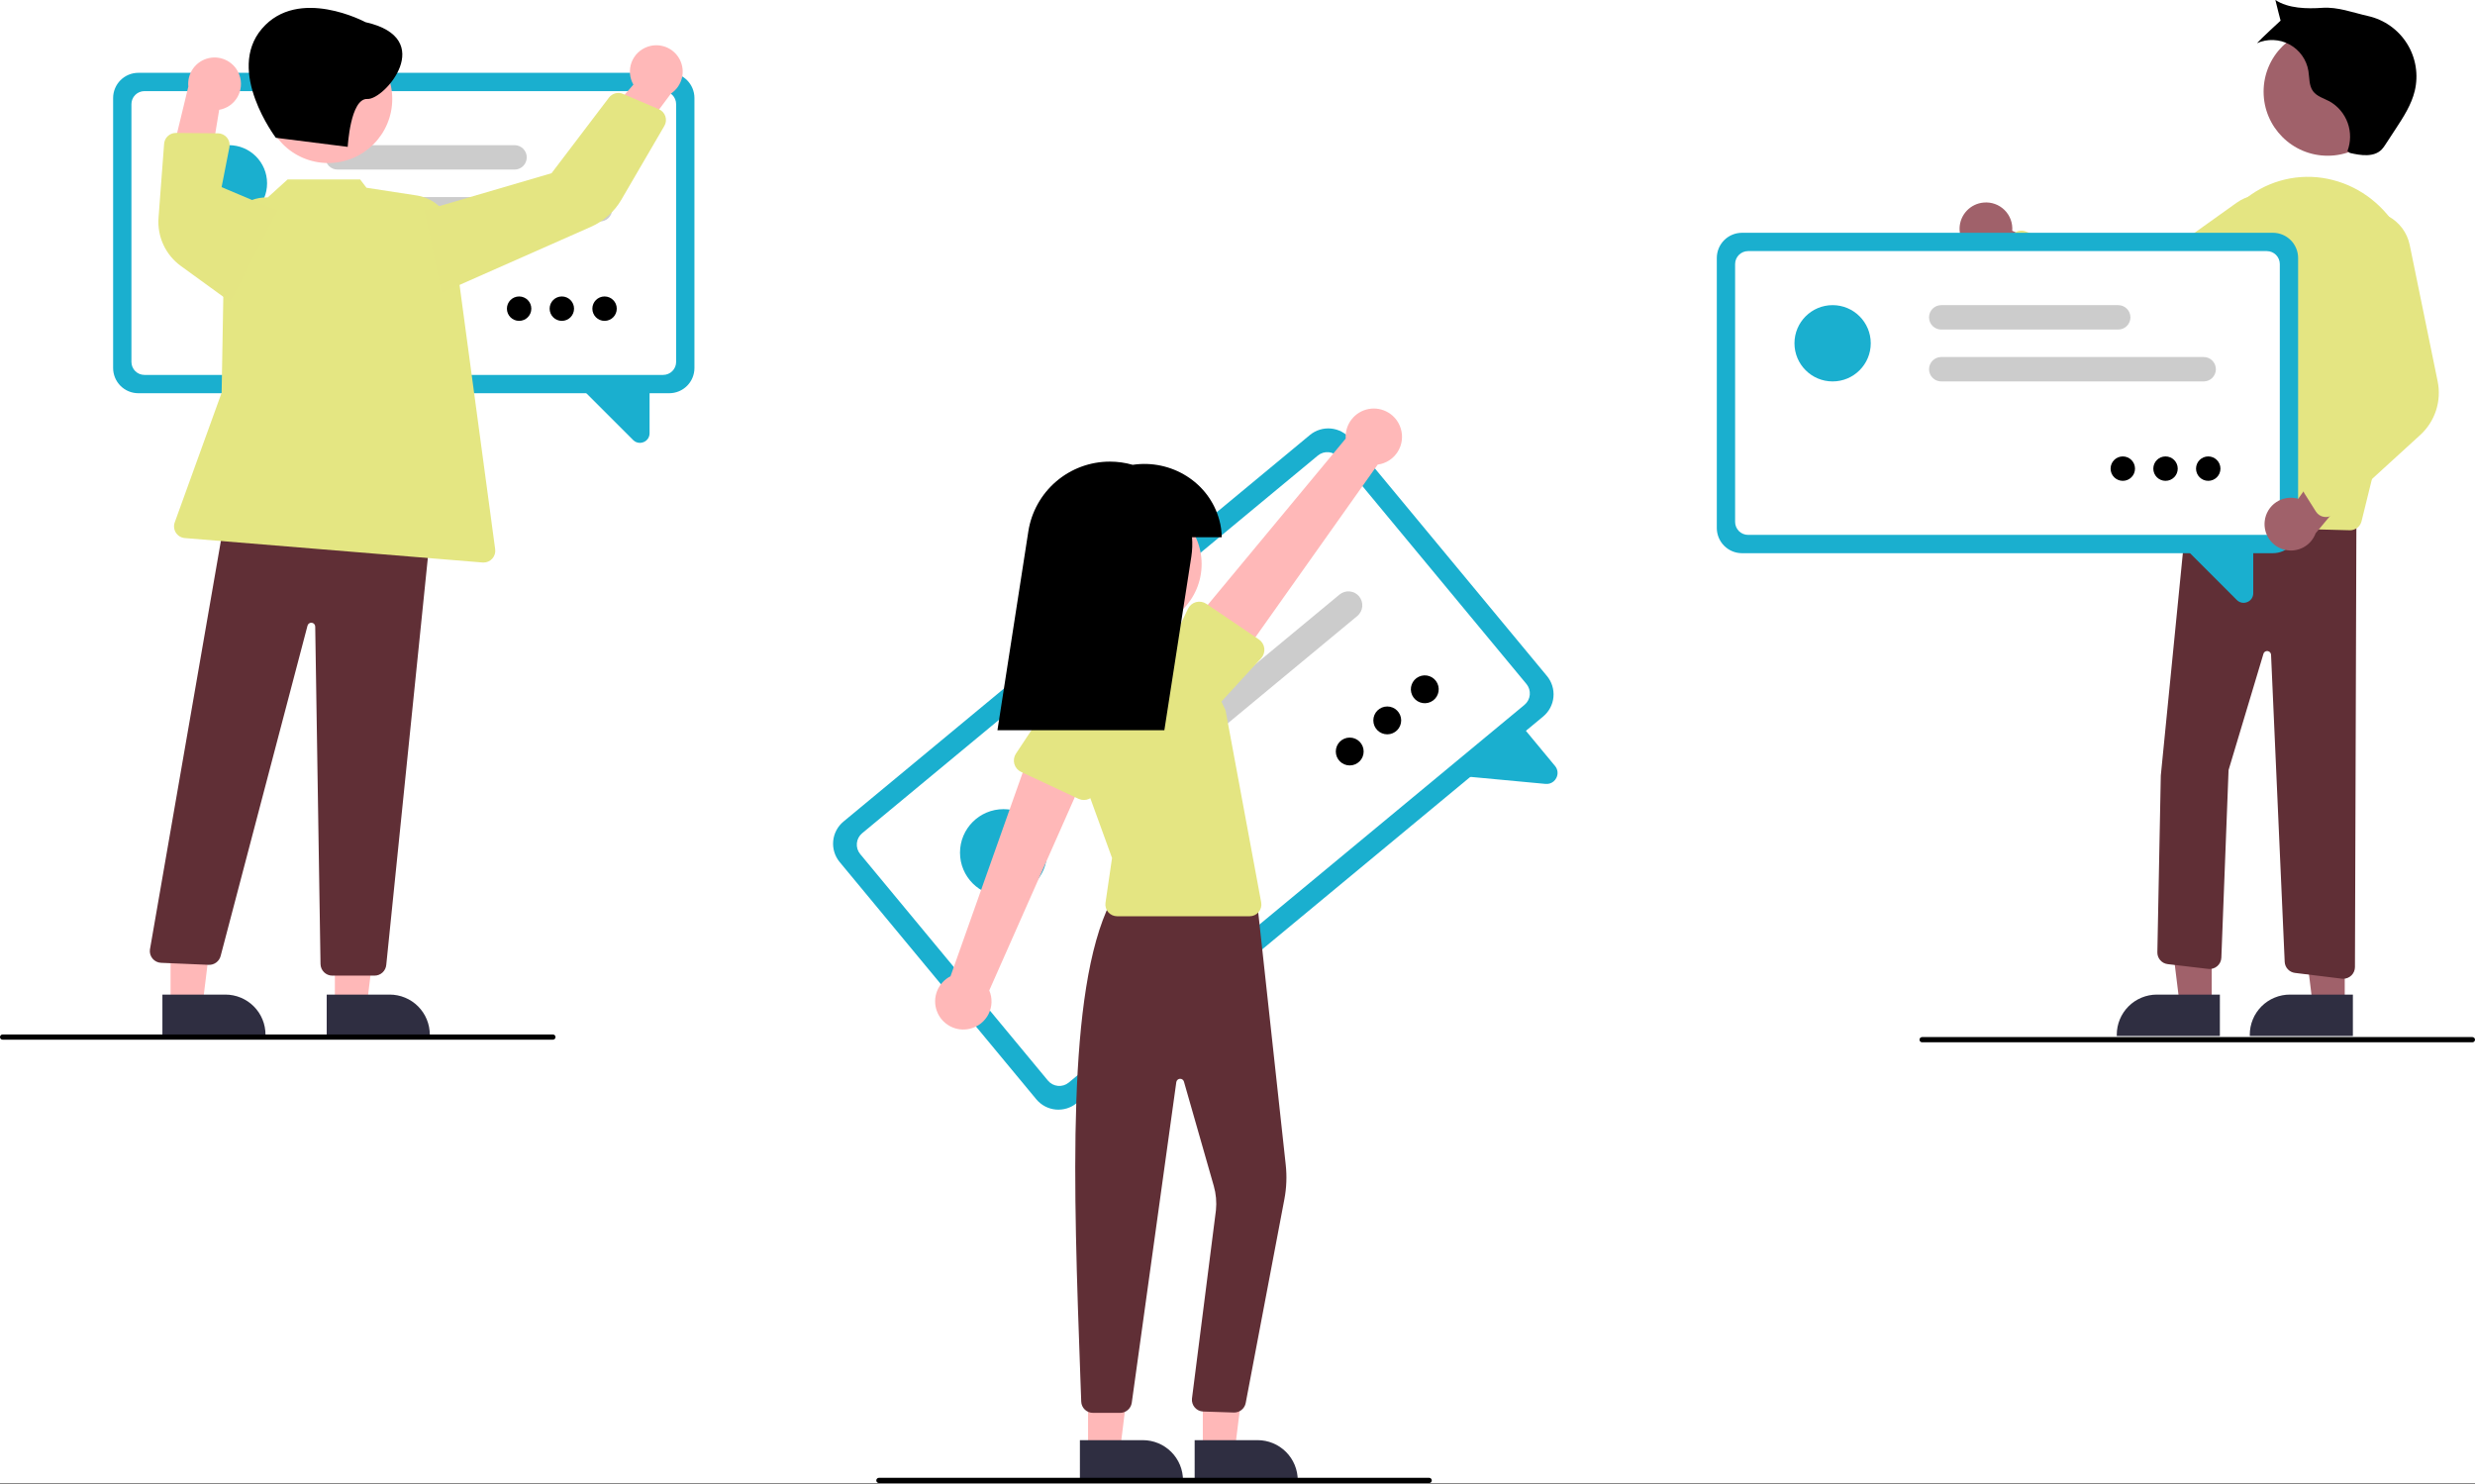
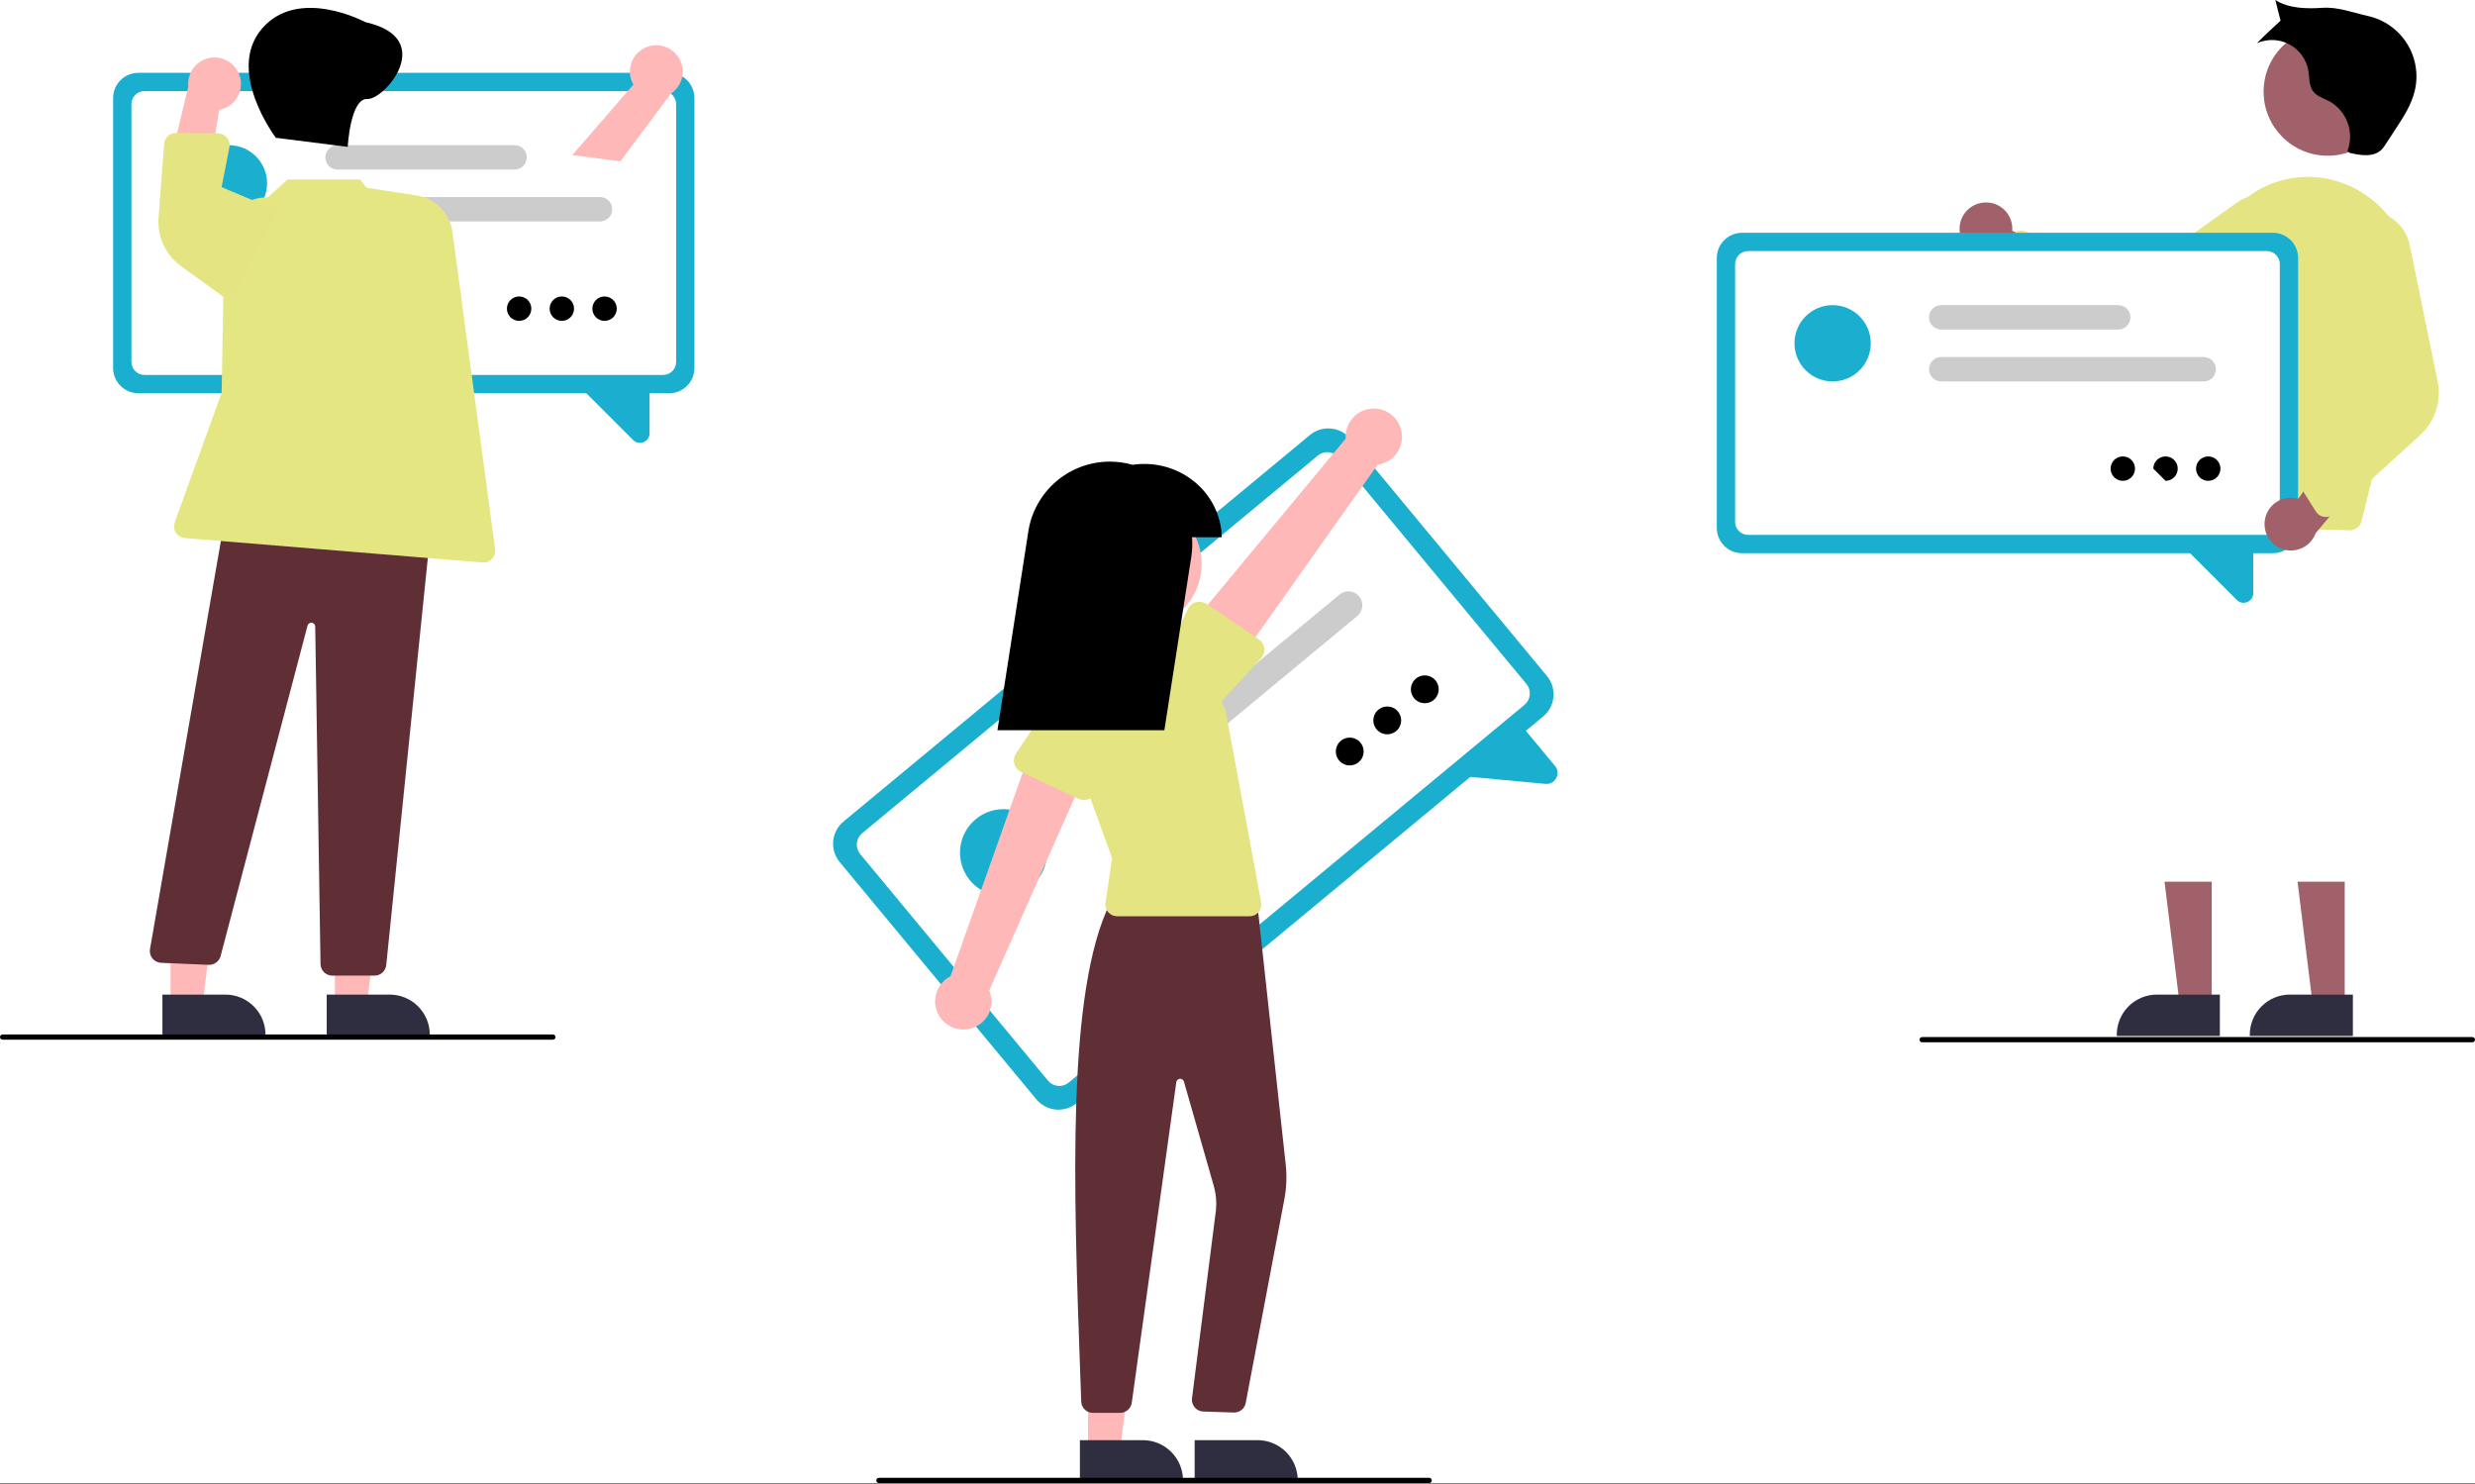
<svg xmlns="http://www.w3.org/2000/svg" width="949" height="569" viewBox="0 0 949 569" fill="none">
  <rect x="0" y="0" width="949" height="569" fill="#808080" stroke="none" />
  <g clip-path="url(#clip0_0:1)">
    <rect width="949" height="568.653" fill="white" />
    <path d="M591.713 274.724L412.86 422.958C410.61 424.819 407.713 425.711 404.806 425.439C401.898 425.167 399.217 423.752 397.352 421.506L321.957 330.538C320.096 328.287 319.203 325.391 319.476 322.483C319.748 319.576 321.162 316.895 323.408 315.029L502.261 166.795C504.512 164.934 507.409 164.042 510.316 164.314C513.223 164.586 515.904 166.001 517.77 168.247L593.165 259.215C595.026 261.466 595.918 264.362 595.646 267.27C595.374 270.177 593.959 272.858 591.713 274.724Z" fill="#1AAFCF" />
    <path d="M584.546 270.26L409.804 415.087C408.645 416.045 407.153 416.505 405.655 416.365C404.157 416.225 402.776 415.496 401.815 414.339L329.828 327.482C328.869 326.323 328.409 324.831 328.55 323.333C328.69 321.835 329.418 320.454 330.576 319.493L505.317 174.666C506.477 173.708 507.969 173.248 509.467 173.388C510.964 173.528 512.345 174.257 513.306 175.414L585.294 262.271C586.253 263.43 586.712 264.922 586.572 266.42C586.432 267.918 585.703 269.299 584.546 270.26Z" fill="white" />
    <path d="M592.601 300.577L556.661 297.213L582.384 276.967L596.241 293.687C596.782 294.325 597.117 295.111 597.203 295.943C597.289 296.775 597.122 297.613 596.723 298.348C596.462 298.847 596.105 299.29 595.672 299.65C595.247 300 594.757 300.262 594.229 300.421C593.702 300.58 593.149 300.633 592.601 300.577Z" fill="#1AAFCF" />
    <path d="M520.428 236.202L432.029 309.467C431.489 309.914 430.866 310.251 430.196 310.458C429.526 310.665 428.822 310.738 428.123 310.672C427.425 310.607 426.747 310.405 426.127 310.077C425.507 309.749 424.957 309.303 424.51 308.763C424.062 308.223 423.725 307.6 423.518 306.93C423.312 306.26 423.239 305.556 423.304 304.858C423.37 304.159 423.572 303.481 423.899 302.861C424.227 302.241 424.673 301.691 425.213 301.244L513.612 227.979C514.152 227.531 514.775 227.194 515.445 226.987C516.115 226.781 516.819 226.708 517.518 226.773C518.216 226.839 518.894 227.041 519.514 227.368C520.134 227.696 520.684 228.142 521.131 228.682C521.579 229.222 521.916 229.845 522.122 230.515C522.329 231.185 522.402 231.89 522.337 232.588C522.271 233.286 522.069 233.965 521.742 234.585C521.414 235.205 520.967 235.754 520.428 236.202Z" fill="#CCCCCC" />
    <path d="M477.164 242.581L417.546 291.993C416.456 292.897 415.051 293.33 413.641 293.198C412.231 293.066 410.931 292.379 410.027 291.289C409.123 290.198 408.69 288.794 408.822 287.383C408.954 285.973 409.64 284.673 410.731 283.77L470.349 234.358C471.439 233.454 472.844 233.021 474.254 233.153C475.664 233.285 476.964 233.972 477.868 235.062C478.772 236.153 479.205 237.557 479.073 238.967C478.941 240.378 478.254 241.678 477.164 242.581Z" fill="#CCCCCC" />
    <path d="M384.787 343.635C394.003 343.635 401.475 336.163 401.475 326.947C401.475 317.73 394.003 310.259 384.787 310.259C375.57 310.259 368.099 317.73 368.099 326.947C368.099 336.163 375.57 343.635 384.787 343.635Z" fill="#1AAFCF" />
    <path d="M517.532 293.496C520.482 293.496 522.873 291.105 522.873 288.156C522.873 285.206 520.482 282.816 517.532 282.816C514.583 282.816 512.192 285.206 512.192 288.156C512.192 291.105 514.583 293.496 517.532 293.496Z" fill="black" />
    <path d="M531.923 281.569C534.872 281.569 537.263 279.178 537.263 276.229C537.263 273.28 534.872 270.889 531.923 270.889C528.974 270.889 526.583 273.28 526.583 276.229C526.583 279.178 528.974 281.569 531.923 281.569Z" fill="black" />
    <path d="M541.474 266.561C542.722 269.233 545.9 270.388 548.572 269.141C551.245 267.893 552.4 264.715 551.152 262.043C549.905 259.371 546.727 258.215 544.054 259.463C541.382 260.711 540.227 263.888 541.474 266.561Z" fill="black" />
-     <path d="M461.198 556.214L473.458 556.213L479.29 508.925L461.196 508.926L461.198 556.214Z" fill="#FFB8B8" />
    <path d="M458.071 552.211L482.215 552.21H482.216C484.237 552.21 486.237 552.608 488.104 553.382C489.971 554.155 491.667 555.288 493.096 556.717C494.525 558.146 495.658 559.842 496.431 561.708C497.204 563.575 497.602 565.576 497.602 567.597V568.097L458.072 568.098L458.071 552.211Z" fill="#2F2E41" />
    <path d="M417.198 556.214L429.458 556.213L435.29 508.925L417.196 508.926L417.198 556.214Z" fill="#FFB8B8" />
    <path d="M414.071 552.211L438.215 552.21H438.216C440.237 552.21 442.237 552.608 444.104 553.382C445.971 554.155 447.667 555.288 449.096 556.717C450.525 558.146 451.658 559.842 452.431 561.708C453.204 563.575 453.602 565.576 453.602 567.597V568.097L414.072 568.098L414.071 552.211Z" fill="#2F2E41" />
    <path d="M429.501 541.745H429.499L419.073 541.742C417.907 541.746 416.785 541.295 415.946 540.485C415.106 539.675 414.616 538.57 414.578 537.404L414.25 528.283C411.614 455.343 408.889 379.919 425.767 346.019L425.9 345.752L481.78 343.729L492.998 446.641C493.477 451.03 493.302 455.467 492.478 459.805L477.648 537.953C477.447 539.013 476.873 539.965 476.029 540.636C475.185 541.308 474.128 541.654 473.051 541.611L461.34 541.231C460.727 541.207 460.125 541.058 459.572 540.792C459.019 540.527 458.525 540.151 458.122 539.688C457.719 539.225 457.416 538.685 457.229 538.1C457.043 537.515 456.978 536.899 457.039 536.288L466.238 464.009C466.551 460.889 466.268 457.738 465.403 454.725L453.962 414.73C453.868 414.4 453.662 414.112 453.381 413.914C453.099 413.717 452.758 413.622 452.415 413.647C452.072 413.671 451.747 413.812 451.496 414.047C451.245 414.282 451.082 414.596 451.034 414.936L433.958 537.864C433.804 538.938 433.27 539.922 432.452 540.634C431.633 541.347 430.586 541.741 429.501 541.745Z" fill="#602F36" />
    <path d="M436.183 240.842C449.748 240.842 460.745 229.845 460.745 216.281C460.745 202.716 449.748 191.72 436.183 191.72C422.619 191.72 411.622 202.716 411.622 216.281C411.622 229.845 422.619 240.842 436.183 240.842Z" fill="#FFB8B8" />
    <path d="M479.16 351.326H428.337C427.691 351.326 427.053 351.187 426.466 350.918C425.878 350.65 425.356 350.258 424.933 349.769C424.511 349.281 424.198 348.707 424.017 348.087C423.836 347.467 423.791 346.815 423.884 346.176L426.395 328.979L411.651 288.426C410.129 284.239 409.563 279.765 409.996 275.331C410.428 270.898 411.848 266.617 414.15 262.804C416.452 258.99 419.579 255.74 423.301 253.293C427.024 250.845 431.246 249.262 435.66 248.659C441.948 247.782 448.353 248.941 453.935 251.967C459.517 254.993 463.983 259.727 466.681 265.475L469.919 272.365L483.585 346.006C483.705 346.655 483.681 347.323 483.515 347.962C483.348 348.601 483.043 349.196 482.62 349.704C482.198 350.211 481.669 350.62 481.071 350.901C480.473 351.181 479.821 351.326 479.16 351.326H479.16Z" fill="#E4E582" />
    <path d="M371.874 394.462C373.404 394.107 374.837 393.421 376.073 392.451C377.309 391.482 378.317 390.254 379.027 388.853C379.736 387.452 380.13 385.912 380.181 384.343C380.231 382.773 379.937 381.211 379.318 379.768L418.921 290.296L396.266 284.59L364.462 374.332C362.106 375.532 360.271 377.554 359.306 380.016C358.341 382.478 358.313 385.208 359.227 387.689C360.14 390.171 361.932 392.23 364.263 393.479C366.594 394.727 369.302 395.077 371.874 394.462H371.874Z" fill="#FFB8B8" />
    <path d="M413.56 306.297L391.526 295.984C390.899 295.69 390.343 295.265 389.895 294.737C389.448 294.209 389.119 293.591 388.931 292.925C388.744 292.259 388.703 291.56 388.81 290.876C388.917 290.192 389.17 289.539 389.552 288.962L402.942 268.739C404.463 265.542 407.189 263.079 410.523 261.888C413.857 260.697 417.527 260.877 420.729 262.387C423.931 263.897 426.404 266.615 427.606 269.945C428.807 273.275 428.64 276.946 427.14 280.153L420.216 303.316C420.018 303.979 419.679 304.591 419.222 305.112C418.766 305.632 418.202 306.048 417.571 306.331C416.939 306.614 416.254 306.757 415.562 306.751C414.869 306.746 414.187 306.591 413.56 306.297H413.56Z" fill="#E4E582" />
    <path d="M537.075 164.224C537.553 165.72 537.698 167.302 537.498 168.86C537.299 170.418 536.76 171.913 535.92 173.24C535.08 174.567 533.96 175.694 532.637 176.541C531.315 177.388 529.823 177.935 528.266 178.143L471.697 257.978L455.195 241.441L515.989 168.166C515.813 165.528 516.611 162.917 518.231 160.827C519.851 158.738 522.182 157.315 524.781 156.829C527.38 156.343 530.067 156.828 532.333 158.191C534.599 159.553 536.286 161.7 537.075 164.224Z" fill="#FFB8B8" />
    <path d="M484.779 248.607C484.86 249.294 484.791 249.991 484.578 250.65C484.365 251.308 484.012 251.913 483.544 252.423L467.195 270.232C465.209 273.165 462.142 275.19 458.665 275.865C455.188 276.539 451.586 275.808 448.648 273.83C445.71 271.852 443.676 268.79 442.992 265.316C442.308 261.841 443.03 258.236 444.999 255.293L455.512 233.435C455.812 232.812 456.243 232.26 456.775 231.818C457.308 231.375 457.929 231.053 458.598 230.873C459.266 230.693 459.965 230.658 460.648 230.773C461.331 230.887 461.981 231.147 462.554 231.535L482.696 245.179C483.269 245.567 483.752 246.074 484.112 246.665C484.471 247.257 484.699 247.919 484.779 248.607Z" fill="#E4E582" />
    <path d="M468.455 206C468.439 203.777 468.131 201.566 467.536 199.424C463.579 184.802 448.971 176.025 434.311 178.228C431.46 177.41 428.509 176.997 425.543 177C417.998 177 410.701 179.698 404.971 184.607C399.241 189.515 395.455 196.311 394.297 203.767L382.455 280H446.455L456.789 213.475C457.172 211.002 457.263 208.493 457.058 206H468.455Z" fill="black" />
    <path d="M548 568.653H337C336.735 568.653 336.48 568.547 336.293 568.36C336.105 568.172 336 567.918 336 567.653C336 567.388 336.105 567.133 336.293 566.946C336.48 566.758 336.735 566.653 337 566.653H548C548.265 566.653 548.52 566.758 548.707 566.946C548.895 567.133 549 567.388 549 567.653C549 567.918 548.895 568.172 548.707 568.36C548.52 568.547 548.265 568.653 548 568.653Z" fill="black" />
    <path d="M760.57 77.668C762.034 77.527 763.51 77.708 764.896 78.2C766.281 78.692 767.542 79.481 768.589 80.512C769.637 81.544 770.445 82.792 770.958 84.17C771.471 85.548 771.675 87.022 771.557 88.487L804.264 102.882L788.662 112.953L759.995 97.739C757.546 97.377 755.316 96.129 753.726 94.233C752.136 92.336 751.296 89.922 751.367 87.448C751.438 84.974 752.414 82.611 754.111 80.809C755.807 79.006 758.105 77.889 760.57 77.668V77.668Z" fill="#A0616A" />
    <path d="M892.502 59.711C906.067 59.711 917.063 48.714 917.063 35.15C917.063 21.585 906.067 10.589 892.502 10.589C878.937 10.589 867.941 21.585 867.941 35.15C867.941 48.714 878.937 59.711 892.502 59.711Z" fill="#A0616A" />
    <path d="M848.05 385.364L835.79 385.363L829.958 338.075L848.052 338.076L848.05 385.364Z" fill="#A0616A" />
    <path d="M851.176 397.248L811.646 397.246V396.746C811.646 394.726 812.044 392.725 812.817 390.858C813.59 388.991 814.724 387.295 816.152 385.866C817.581 384.438 819.277 383.304 821.144 382.531C823.011 381.758 825.012 381.36 827.032 381.36H827.033L851.177 381.361L851.176 397.248Z" fill="#2F2E41" />
    <path d="M899.05 385.364L886.79 385.363L880.958 338.075L899.052 338.076L899.05 385.364Z" fill="#A0616A" />
    <path d="M902.176 397.248L862.646 397.246V396.746C862.646 394.726 863.044 392.725 863.817 390.858C864.59 388.991 865.724 387.295 867.152 385.866C868.581 384.438 870.277 383.304 872.144 382.531C874.011 381.758 876.012 381.36 878.032 381.36H878.033L902.177 381.361L902.176 397.248Z" fill="#2F2E41" />
-     <path d="M898.469 375.292C898.285 375.292 898.102 375.28 897.92 375.258L879.974 373.049C878.923 372.921 877.951 372.426 877.229 371.651C876.507 370.876 876.083 369.871 876.03 368.813L870.8 251.05C870.782 250.716 870.654 250.397 870.434 250.145C870.214 249.892 869.916 249.721 869.588 249.657C869.259 249.593 868.919 249.641 868.621 249.793C868.323 249.945 868.084 250.193 867.943 250.496L854.509 295.28L851.742 367.217C851.718 367.837 851.566 368.446 851.296 369.005C851.025 369.563 850.642 370.06 850.171 370.463C849.699 370.867 849.148 371.168 848.555 371.349C847.961 371.529 847.336 371.585 846.719 371.512L831.179 369.683C830.068 369.555 829.044 369.017 828.309 368.174C827.574 367.331 827.18 366.244 827.206 365.126L828.525 297.412L839.054 191.12L839.524 191.138L903.546 193.605L902.969 370.807C902.965 371.998 902.489 373.138 901.646 373.979C900.802 374.82 899.66 375.292 898.469 375.292H898.469Z" fill="#602F36" />
    <path d="M901.12 203.318C901.081 203.318 901.042 203.318 901.003 203.317L836.524 201.628C835.892 201.611 835.27 201.462 834.7 201.189C834.13 200.916 833.623 200.526 833.214 200.045C832.804 199.563 832.501 199.001 832.323 198.394C832.145 197.787 832.097 197.15 832.183 196.523L844.573 105.332C845.346 99.175 847.41 93.25 850.629 87.944C853.848 82.638 858.149 78.071 863.253 74.54C867.742 71.45 872.841 69.356 878.207 68.399C883.572 67.442 889.08 67.645 894.361 68.993C916.867 74.696 930.369 98.863 924.458 122.865L905.49 199.895C905.245 200.869 904.683 201.735 903.892 202.355C903.1 202.975 902.125 203.314 901.12 203.318Z" fill="#E4E582" />
    <path d="M816.53 130.904C812.281 130.909 808.123 129.674 804.566 127.35L766.963 102.68C766.413 102.319 765.948 101.841 765.603 101.281C765.257 100.721 765.038 100.092 764.962 99.438C764.886 98.784 764.954 98.122 765.162 97.497C765.37 96.873 765.712 96.301 766.165 95.823L771.829 89.843C772.447 89.187 773.248 88.733 774.127 88.539C775.007 88.345 775.925 88.421 776.761 88.756L818.762 105.481L857.671 77.695C859.491 76.396 861.56 75.489 863.748 75.031C865.936 74.572 868.196 74.573 870.383 75.033C872.571 75.493 874.64 76.403 876.458 77.703C878.276 79.004 879.805 80.668 880.947 82.59C882.089 84.512 882.819 86.65 883.092 88.869C883.366 91.088 883.175 93.339 882.533 95.481C881.891 97.622 880.812 99.607 879.363 101.31C877.915 103.013 876.128 104.396 874.117 105.373L826.029 128.73C823.068 130.165 819.82 130.908 816.53 130.904Z" fill="#E4E582" />
    <path d="M901.012 58.638C905.203 59.627 910.258 60.386 913.252 57.293C913.783 56.709 914.257 56.076 914.668 55.403L918.583 49.425C921.583 44.846 924.635 40.148 925.904 34.824C926.633 31.764 926.747 28.59 926.24 25.486C925.732 22.382 924.613 19.41 922.947 16.742C921.281 14.074 919.101 11.764 916.535 9.946C913.968 8.127 911.066 6.837 907.997 6.15C902.151 4.841 896.431 2.589 890.455 3C884.479 3.411 877.47 3.276 872.455 -3.05176e-05C872.768 1.46 874.457 7.913 874.457 7.913C874.457 7.913 866.916 14.832 865.403 16.557C867.383 15.68 869.538 15.267 871.702 15.353C873.866 15.438 875.981 16.018 877.886 17.048C879.791 18.079 881.434 19.532 882.689 21.297C883.944 23.062 884.778 25.091 885.126 27.228C885.555 29.854 885.303 32.766 886.863 34.922C888.347 36.971 891.008 37.69 893.245 38.873C896.469 40.71 898.931 43.639 900.187 47.131C901.442 50.623 901.408 54.448 900.092 57.918L901.012 58.638Z" fill="black" />
    <path d="M871.523 212.115H667.934C665.374 212.112 662.921 211.094 661.111 209.284C659.301 207.475 658.284 205.021 658.281 202.462V98.912C658.284 96.353 659.301 93.899 661.111 92.09C662.921 90.28 665.374 89.262 667.934 89.259H871.523C874.082 89.262 876.536 90.28 878.346 92.09C880.155 93.899 881.173 96.353 881.176 98.912V202.462C881.173 205.021 880.155 207.475 878.346 209.284C876.536 211.094 874.082 212.112 871.523 212.115Z" fill="#1AAFCF" />
    <path d="M869.183 205.094H670.274C668.955 205.093 667.691 204.569 666.759 203.636C665.827 202.704 665.302 201.44 665.301 200.122V101.252C665.302 99.934 665.827 98.67 666.759 97.737C667.691 96.805 668.955 96.281 670.274 96.279H869.183C870.501 96.281 871.765 96.805 872.698 97.737C873.63 98.67 874.154 99.934 874.156 101.252V200.122C874.154 201.44 873.63 202.704 872.698 203.636C871.765 204.569 870.501 205.093 869.183 205.094Z" fill="white" />
    <path d="M857.664 230.057L835.293 207.687L863.973 208.412V227.443C863.981 228.176 863.767 228.894 863.36 229.503C862.953 230.113 862.371 230.585 861.691 230.858C861.236 231.049 860.747 231.148 860.254 231.149C859.771 231.147 859.294 231.05 858.849 230.862C858.405 230.675 858.002 230.401 857.664 230.057Z" fill="#1AAFCF" />
    <path d="M844.965 146.253H744.34C743.099 146.253 741.908 145.76 741.03 144.882C740.153 144.005 739.66 142.814 739.66 141.573C739.66 140.332 740.153 139.141 741.03 138.264C741.908 137.386 743.099 136.893 744.34 136.893H844.965C846.206 136.893 847.396 137.386 848.274 138.264C849.152 139.141 849.645 140.332 849.645 141.573C849.645 142.814 849.152 144.005 848.274 144.882C847.396 145.76 846.206 146.253 844.965 146.253Z" fill="#CCCCCC" />
    <path d="M812.203 126.362H744.34C743.725 126.363 743.115 126.243 742.547 126.008C741.978 125.773 741.461 125.429 741.026 124.994C740.591 124.559 740.245 124.043 740.01 123.475C739.774 122.906 739.653 122.297 739.653 121.682C739.653 121.067 739.774 120.458 740.01 119.89C740.245 119.321 740.591 118.805 741.026 118.37C741.461 117.936 741.978 117.591 742.547 117.356C743.115 117.121 743.725 117.001 744.34 117.002H812.203C813.444 117.002 814.635 117.495 815.512 118.373C816.39 119.25 816.883 120.441 816.883 121.682C816.883 122.923 816.39 124.114 815.512 124.992C814.635 125.869 813.444 126.362 812.203 126.362Z" fill="#CCCCCC" />
    <path d="M702.686 146.253C710.763 146.253 717.311 139.705 717.311 131.628C717.311 123.55 710.763 117.002 702.686 117.002C694.608 117.002 688.06 123.55 688.06 131.628C688.06 139.705 694.608 146.253 702.686 146.253Z" fill="#1AAFCF" />
    <path d="M813.955 184.372C816.54 184.372 818.635 182.277 818.635 179.692C818.635 177.107 816.54 175.012 813.955 175.012C811.37 175.012 809.275 177.107 809.275 179.692C809.275 182.277 811.37 184.372 813.955 184.372Z" fill="black" />
-     <path d="M830.336 184.372C832.921 184.372 835.016 182.277 835.016 179.692C835.016 177.107 832.921 175.012 830.336 175.012C827.751 175.012 825.656 177.107 825.656 179.692C825.656 182.277 827.751 184.372 830.336 184.372Z" fill="black" />
+     <path d="M830.336 184.372C832.921 184.372 835.016 182.277 835.016 179.692C835.016 177.107 832.921 175.012 830.336 175.012C827.751 175.012 825.656 177.107 825.656 179.692Z" fill="black" />
    <path d="M846.716 184.372C849.301 184.372 851.397 182.277 851.397 179.692C851.397 177.107 849.301 175.012 846.716 175.012C844.132 175.012 842.036 177.107 842.036 179.692C842.036 182.277 844.132 184.372 846.716 184.372Z" fill="black" />
    <path d="M868.371 199.8C868.532 198.339 869.012 196.931 869.777 195.676C870.541 194.42 871.572 193.347 872.796 192.533C874.02 191.719 875.408 191.183 876.861 190.963C878.315 190.743 879.799 190.845 881.209 191.261L901.993 162.191L908.658 179.524L887.899 204.471C887.044 206.794 885.366 208.722 883.184 209.89C881.002 211.058 878.468 211.386 876.06 210.81C873.653 210.234 871.541 208.795 870.124 206.766C868.706 204.737 868.083 202.259 868.371 199.8H868.371Z" fill="#A0616A" />
    <path d="M892.178 198.232C891.851 198.259 891.522 198.251 891.197 198.207C890.544 198.12 889.919 197.89 889.365 197.534C888.811 197.178 888.342 196.705 887.992 196.147L883.6 189.179C883.117 188.418 882.874 187.529 882.904 186.629C882.934 185.728 883.235 184.858 883.768 184.131L910.37 147.577L893.079 103.001C891.535 99.079 891.593 94.707 893.241 90.828C894.89 86.948 897.997 83.872 901.893 82.262C904.094 81.339 906.472 80.915 908.857 81.021C911.241 81.126 913.573 81.759 915.683 82.874C917.794 83.989 919.632 85.557 921.064 87.466C922.496 89.376 923.487 91.579 923.966 93.918L934.694 146.291C935.44 149.984 935.22 153.808 934.055 157.392C932.89 160.975 930.819 164.197 928.043 166.745L894.833 197.071C894.101 197.741 893.167 198.149 892.178 198.232Z" fill="#E4E582" />
    <path d="M948 399.653H737C736.735 399.653 736.48 399.547 736.293 399.36C736.105 399.172 736 398.918 736 398.653C736 398.388 736.105 398.133 736.293 397.946C736.48 397.758 736.735 397.653 737 397.653H948C948.265 397.653 948.52 397.758 948.707 397.946C948.895 398.133 949 398.388 949 398.653C949 398.918 948.895 399.172 948.707 399.36C948.52 399.547 948.265 399.653 948 399.653Z" fill="black" />
    <path d="M256.618 150.776H53.028C50.469 150.773 48.015 149.755 46.206 147.946C44.396 146.136 43.378 143.682 43.375 141.123V37.574C43.378 35.014 44.396 32.561 46.206 30.751C48.015 28.941 50.469 27.923 53.028 27.921H256.618C259.177 27.923 261.63 28.941 263.44 30.751C265.25 32.561 266.268 35.014 266.271 37.574V141.123C266.268 143.683 265.25 146.136 263.44 147.946C261.63 149.755 259.177 150.773 256.618 150.776Z" fill="#1AAFCF" />
    <path d="M254.277 143.756H55.368C54.05 143.754 52.786 143.23 51.854 142.298C50.921 141.366 50.397 140.102 50.395 138.783V39.914C50.397 38.595 50.921 37.331 51.854 36.399C52.786 35.467 54.05 34.942 55.368 34.941H254.277C255.596 34.942 256.86 35.467 257.792 36.399C258.724 37.331 259.249 38.595 259.25 39.914V138.783C259.249 140.102 258.724 141.366 257.792 142.298C256.86 143.23 255.596 143.754 254.277 143.756Z" fill="white" />
    <path d="M242.758 168.718L220.388 146.348L249.068 147.073V166.105C249.075 166.837 248.862 167.555 248.455 168.165C248.048 168.774 247.466 169.246 246.786 169.519C246.331 169.71 245.842 169.809 245.348 169.81C244.866 169.809 244.388 169.711 243.944 169.524C243.499 169.336 243.096 169.063 242.758 168.718Z" fill="#1AAFCF" />
    <path d="M230.059 84.915H129.434C128.193 84.915 127.003 84.421 126.125 83.544C125.247 82.666 124.754 81.476 124.754 80.234C124.754 78.993 125.247 77.803 126.125 76.925C127.003 76.047 128.193 75.554 129.434 75.554H230.059C231.3 75.554 232.491 76.047 233.368 76.925C234.246 77.803 234.739 78.993 234.739 80.234C234.739 81.476 234.246 82.666 233.368 83.544C232.491 84.421 231.3 84.915 230.059 84.915Z" fill="#CCCCCC" />
    <path d="M197.298 65.024H129.434C128.193 65.024 127.003 64.531 126.125 63.653C125.247 62.775 124.754 61.585 124.754 60.343C124.754 59.102 125.247 57.912 126.125 57.034C127.003 56.156 128.193 55.663 129.434 55.663H197.298C198.539 55.663 199.729 56.156 200.607 57.034C201.485 57.912 201.978 59.102 201.978 60.343C201.978 61.585 201.485 62.775 200.607 63.653C199.729 64.531 198.539 65.024 197.298 65.024Z" fill="#CCCCCC" />
    <path d="M87.78 84.915C95.858 84.915 102.406 78.367 102.406 70.289C102.406 62.211 95.858 55.663 87.78 55.663C79.703 55.663 73.154 62.211 73.154 70.289C73.154 78.367 79.703 84.915 87.78 84.915Z" fill="#1AAFCF" />
    <path d="M199.049 123.033C201.634 123.033 203.73 120.938 203.73 118.353C203.73 115.768 201.634 113.673 199.049 113.673C196.465 113.673 194.369 115.768 194.369 118.353C194.369 120.938 196.465 123.033 199.049 123.033Z" fill="black" />
    <path d="M215.43 123.033C218.015 123.033 220.11 120.938 220.11 118.353C220.11 115.768 218.015 113.673 215.43 113.673C212.845 113.673 210.75 115.768 210.75 118.353C210.75 120.938 212.845 123.033 215.43 123.033Z" fill="black" />
    <path d="M231.811 123.033C234.396 123.033 236.491 120.938 236.491 118.353C236.491 115.768 234.396 113.673 231.811 113.673C229.226 113.673 227.131 115.768 227.131 118.353C227.131 120.938 229.226 123.033 231.811 123.033Z" fill="black" />
    <path d="M248.174 17.971C246.791 18.469 245.534 19.265 244.491 20.301C243.449 21.337 242.646 22.59 242.14 23.97C241.634 25.35 241.436 26.824 241.561 28.289C241.686 29.754 242.131 31.173 242.864 32.448L219.444 59.438L237.853 61.877L257.271 35.872C259.33 34.499 260.814 32.418 261.441 30.023C262.068 27.629 261.795 25.088 260.674 22.881C259.552 20.675 257.661 18.956 255.357 18.052C253.053 17.146 250.498 17.118 248.174 17.971Z" fill="#FFB8B8" />
    <path d="M91.798 28.777C92.298 30.16 92.488 31.635 92.356 33.099C92.223 34.563 91.772 35.98 91.032 37.251C90.293 38.522 89.284 39.615 88.077 40.453C86.869 41.292 85.493 41.856 84.044 42.105L78.216 77.361L64.588 64.746L72.212 33.2C71.955 30.739 72.61 28.268 74.053 26.257C75.496 24.246 77.626 22.834 80.04 22.289C82.454 21.744 84.985 22.103 87.152 23.299C89.319 24.495 90.972 26.444 91.798 28.777V28.777Z" fill="#FFB8B8" />
    <path d="M128.399 385.364L140.659 385.363L146.491 338.075L128.397 338.076L128.399 385.364Z" fill="#FFB8B8" />
    <path d="M125.272 381.361L149.415 381.36H149.416C151.437 381.36 153.438 381.758 155.305 382.531C157.171 383.304 158.868 384.438 160.296 385.866C161.725 387.295 162.858 388.991 163.632 390.858C164.405 392.725 164.803 394.726 164.803 396.746V397.246L125.272 397.248L125.272 381.361Z" fill="#2F2E41" />
    <path d="M65.399 385.364L77.659 385.363L83.491 338.075L65.397 338.076L65.399 385.364Z" fill="#FFB8B8" />
    <path d="M62.272 381.361L86.415 381.36H86.416C88.437 381.36 90.438 381.758 92.305 382.531C94.171 383.304 95.868 384.438 97.296 385.866C98.725 387.295 99.859 388.991 100.632 390.858C101.405 392.725 101.803 394.726 101.803 396.746V397.246L62.272 397.248L62.272 381.361Z" fill="#2F2E41" />
-     <path d="M125.84 62.508C139.404 62.508 150.401 51.512 150.401 37.947C150.401 24.382 139.404 13.386 125.84 13.386C112.275 13.386 101.279 24.382 101.279 37.947C101.279 51.512 112.275 62.508 125.84 62.508Z" fill="#FFB8B8" />
    <path d="M122.896 369.655L120.865 240.248C120.86 239.882 120.721 239.531 120.475 239.26C120.229 238.99 119.892 238.818 119.528 238.779C119.165 238.739 118.799 238.833 118.5 239.044C118.201 239.255 117.99 239.568 117.906 239.924L84.615 366.5C84.364 367.513 83.773 368.409 82.941 369.039C82.109 369.669 81.087 369.993 80.044 369.959L61.754 369.177C61.132 369.15 60.522 368.995 59.964 368.721C59.405 368.446 58.909 368.059 58.508 367.584C58.106 367.108 57.808 366.554 57.631 365.958C57.455 365.361 57.404 364.734 57.482 364.116L85.73 201.458L85.788 200.999L164.47 204.722L164.984 204.745L148.111 369.925C148.023 371.056 147.512 372.112 146.681 372.884C145.849 373.656 144.758 374.087 143.624 374.091H127.395C126.214 374.086 125.082 373.619 124.241 372.79C123.4 371.961 122.917 370.835 122.896 369.655Z" fill="#602F36" />
    <path d="M185.04 215.684L70.863 206.314C70.173 206.257 69.507 206.043 68.914 205.687C68.321 205.331 67.818 204.843 67.445 204.261C67.071 203.679 66.836 203.019 66.759 202.332C66.682 201.645 66.764 200.949 66.999 200.299L84.98 150.587L86.014 91.584C86.052 89.442 86.514 87.329 87.375 85.368C88.236 83.406 89.477 81.634 91.027 80.156C92.578 78.678 94.406 77.522 96.407 76.756C98.407 75.99 100.54 75.629 102.681 75.694L110.274 68.811H138.094L140.516 71.987L159.874 74.961C163.321 75.505 166.503 77.144 168.948 79.635C171.394 82.126 172.973 85.337 173.454 88.794L189.868 210.599C189.953 211.234 189.902 211.881 189.718 212.495C189.533 213.109 189.219 213.676 188.798 214.159C188.376 214.642 187.856 215.029 187.272 215.295C186.689 215.561 186.055 215.699 185.414 215.699C185.29 215.699 185.165 215.695 185.04 215.684Z" fill="#E4E682" />
-     <path d="M162.794 80.681L211.478 66.417L233.511 37.409C234.117 36.61 234.973 36.037 235.943 35.781C236.913 35.524 237.941 35.599 238.863 35.993L252.619 41.873C253.206 42.124 253.732 42.496 254.164 42.966C254.595 43.436 254.922 43.992 255.123 44.597C255.323 45.203 255.392 45.844 255.326 46.478C255.26 47.112 255.06 47.726 254.738 48.277L238.273 76.532C235.592 81.154 231.51 84.805 226.619 86.955L169.358 112.268L162.794 80.681Z" fill="#E4E582" />
    <path d="M69.393 102.018C66.484 99.922 64.163 97.112 62.656 93.858C61.149 90.604 60.506 87.017 60.789 83.443L62.926 55.135C63.014 54.004 63.524 52.948 64.356 52.177C65.188 51.406 66.279 50.977 67.413 50.974H67.453L83.585 51.117C84.246 51.123 84.897 51.275 85.493 51.561C86.088 51.847 86.614 52.261 87.032 52.773C87.449 53.285 87.749 53.883 87.91 54.524C88.07 55.166 88.088 55.834 87.961 56.483L84.968 71.754L106.328 80.779L88.341 115.773L69.393 102.018Z" fill="#E4E582" />
    <path d="M140.128 8.496C140.128 8.496 114.443 -5.334 100.443 10.989C86.443 27.311 105.777 52.836 105.777 52.836L133.325 56.31C133.325 56.31 134.325 37.584 140.884 37.947C147.443 38.311 167.813 14.681 140.128 8.496Z" fill="black" />
    <path d="M212 398.653H1C0.735 398.653 0.48 398.547 0.293 398.36C0.105 398.172 0 397.918 0 397.653C0 397.388 0.105 397.133 0.293 396.946C0.48 396.758 0.735 396.653 1 396.653H212C212.265 396.653 212.52 396.758 212.707 396.946C212.895 397.133 213 397.388 213 397.653C213 397.918 212.895 398.172 212.707 398.36C212.52 398.547 212.265 398.653 212 398.653Z" fill="black" />
  </g>
  <defs>
    <clipPath id="clip0_0:1">
      <rect width="949" height="568.653" fill="white" />
    </clipPath>
  </defs>
</svg>